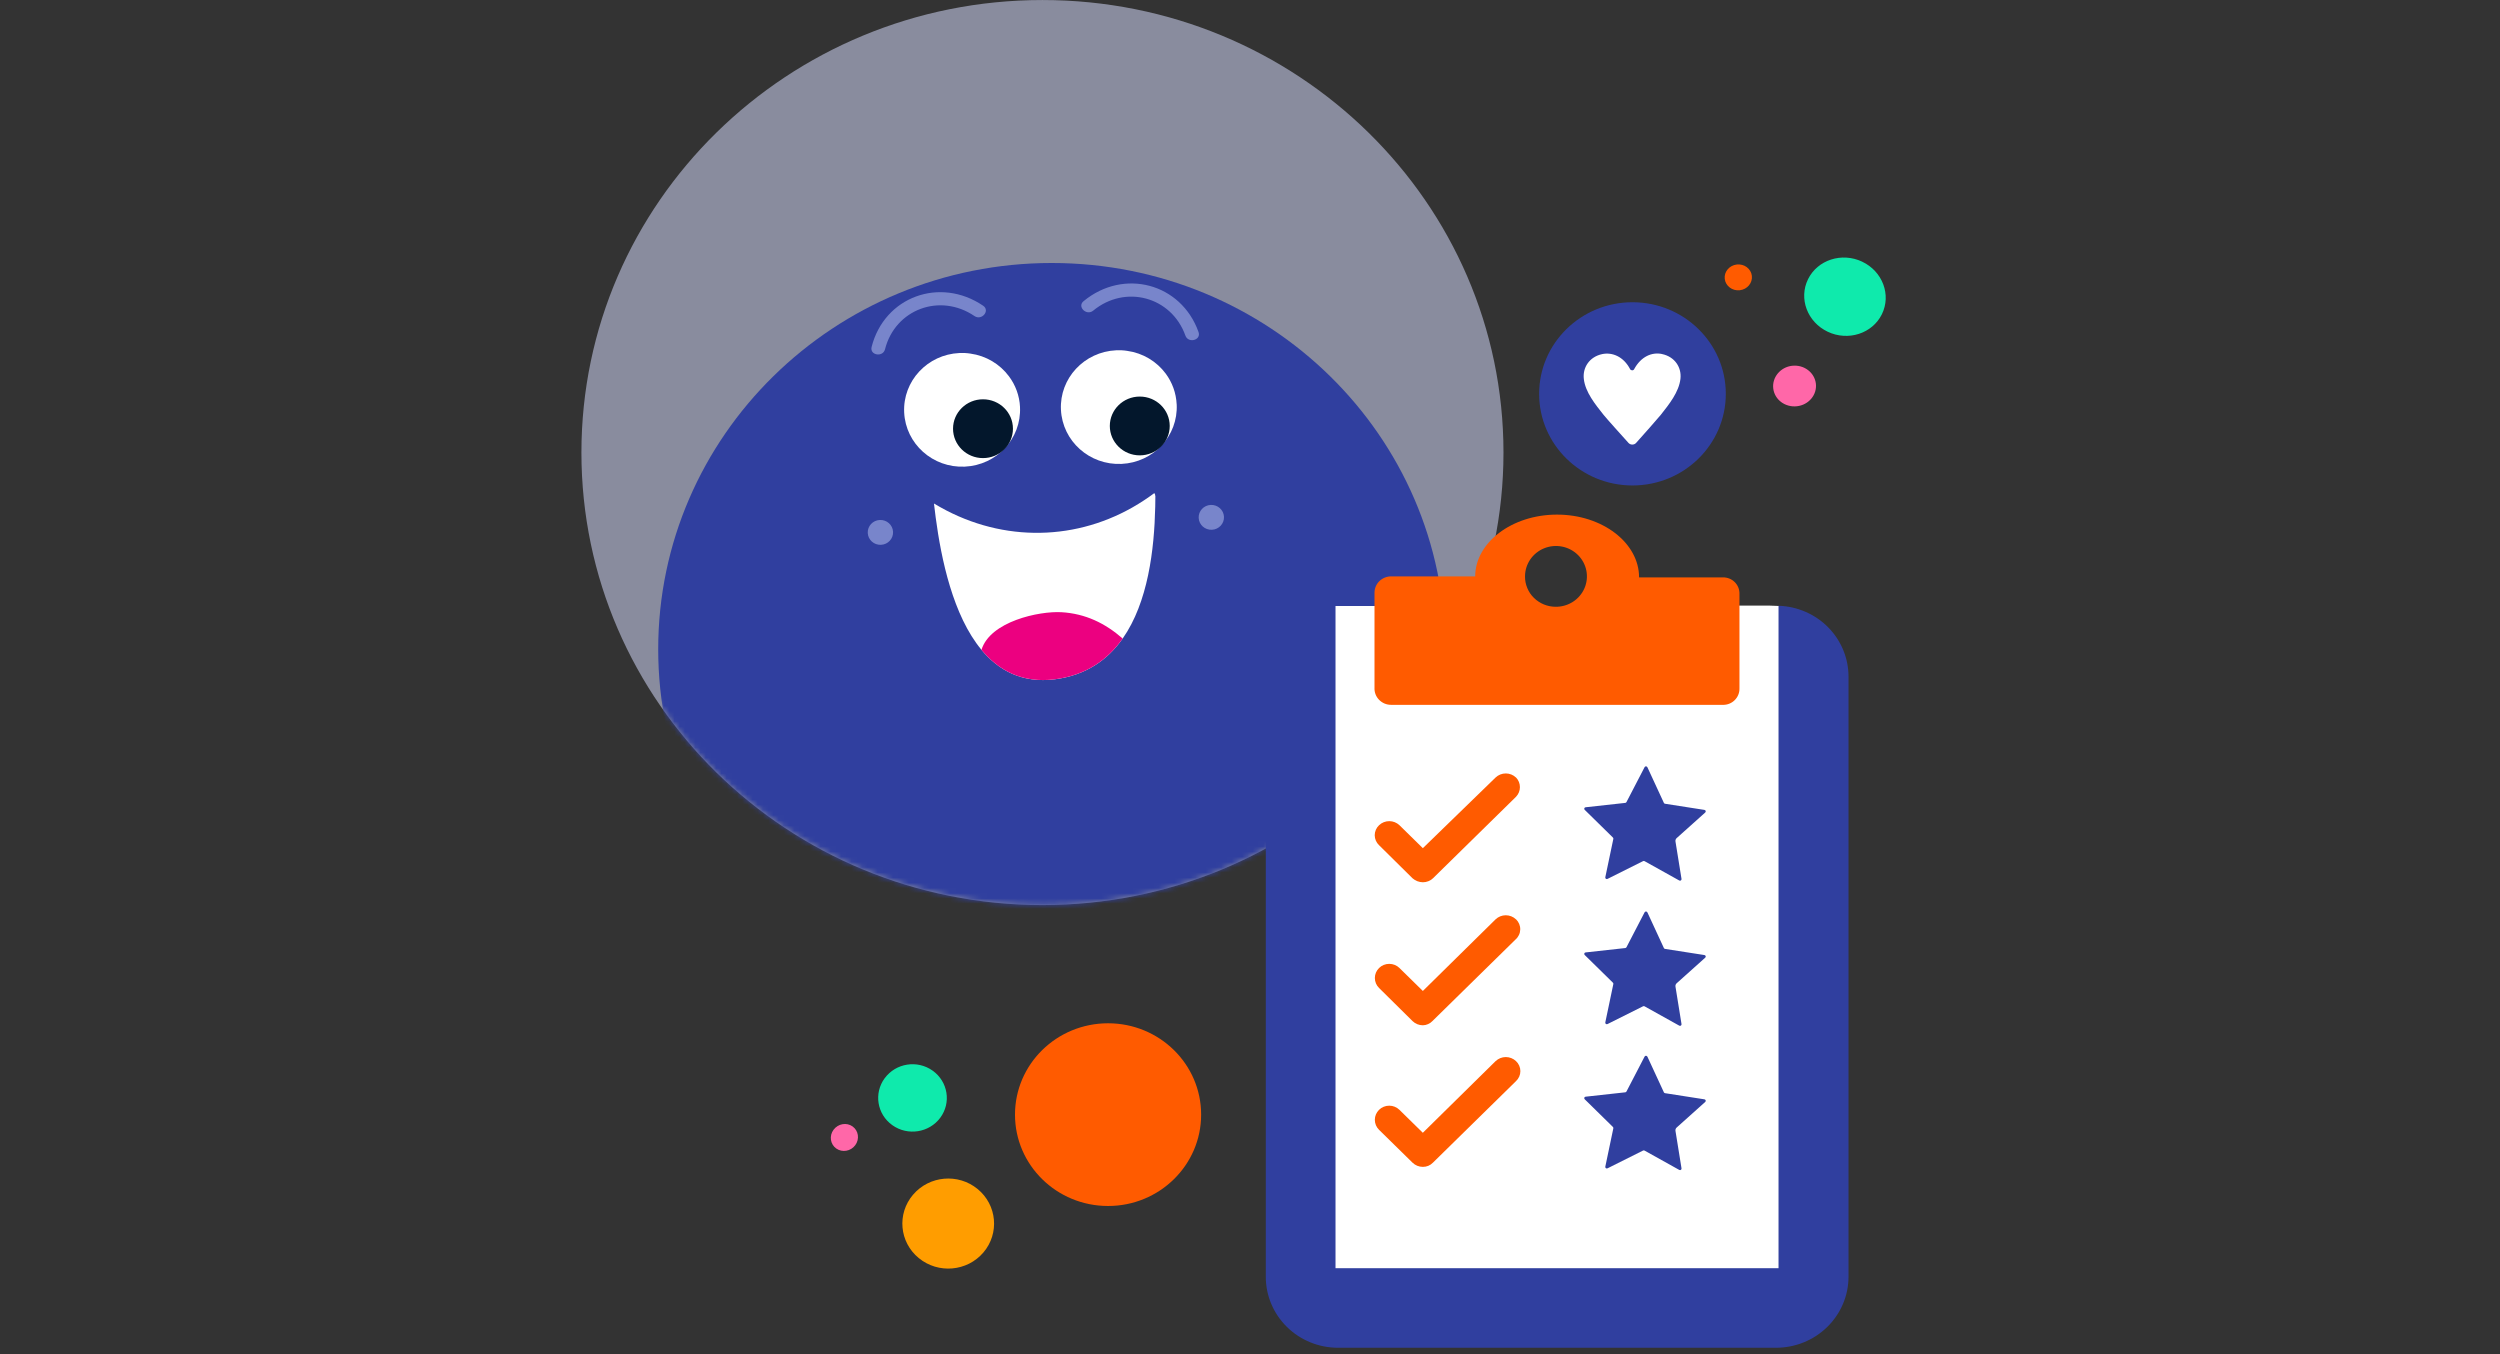
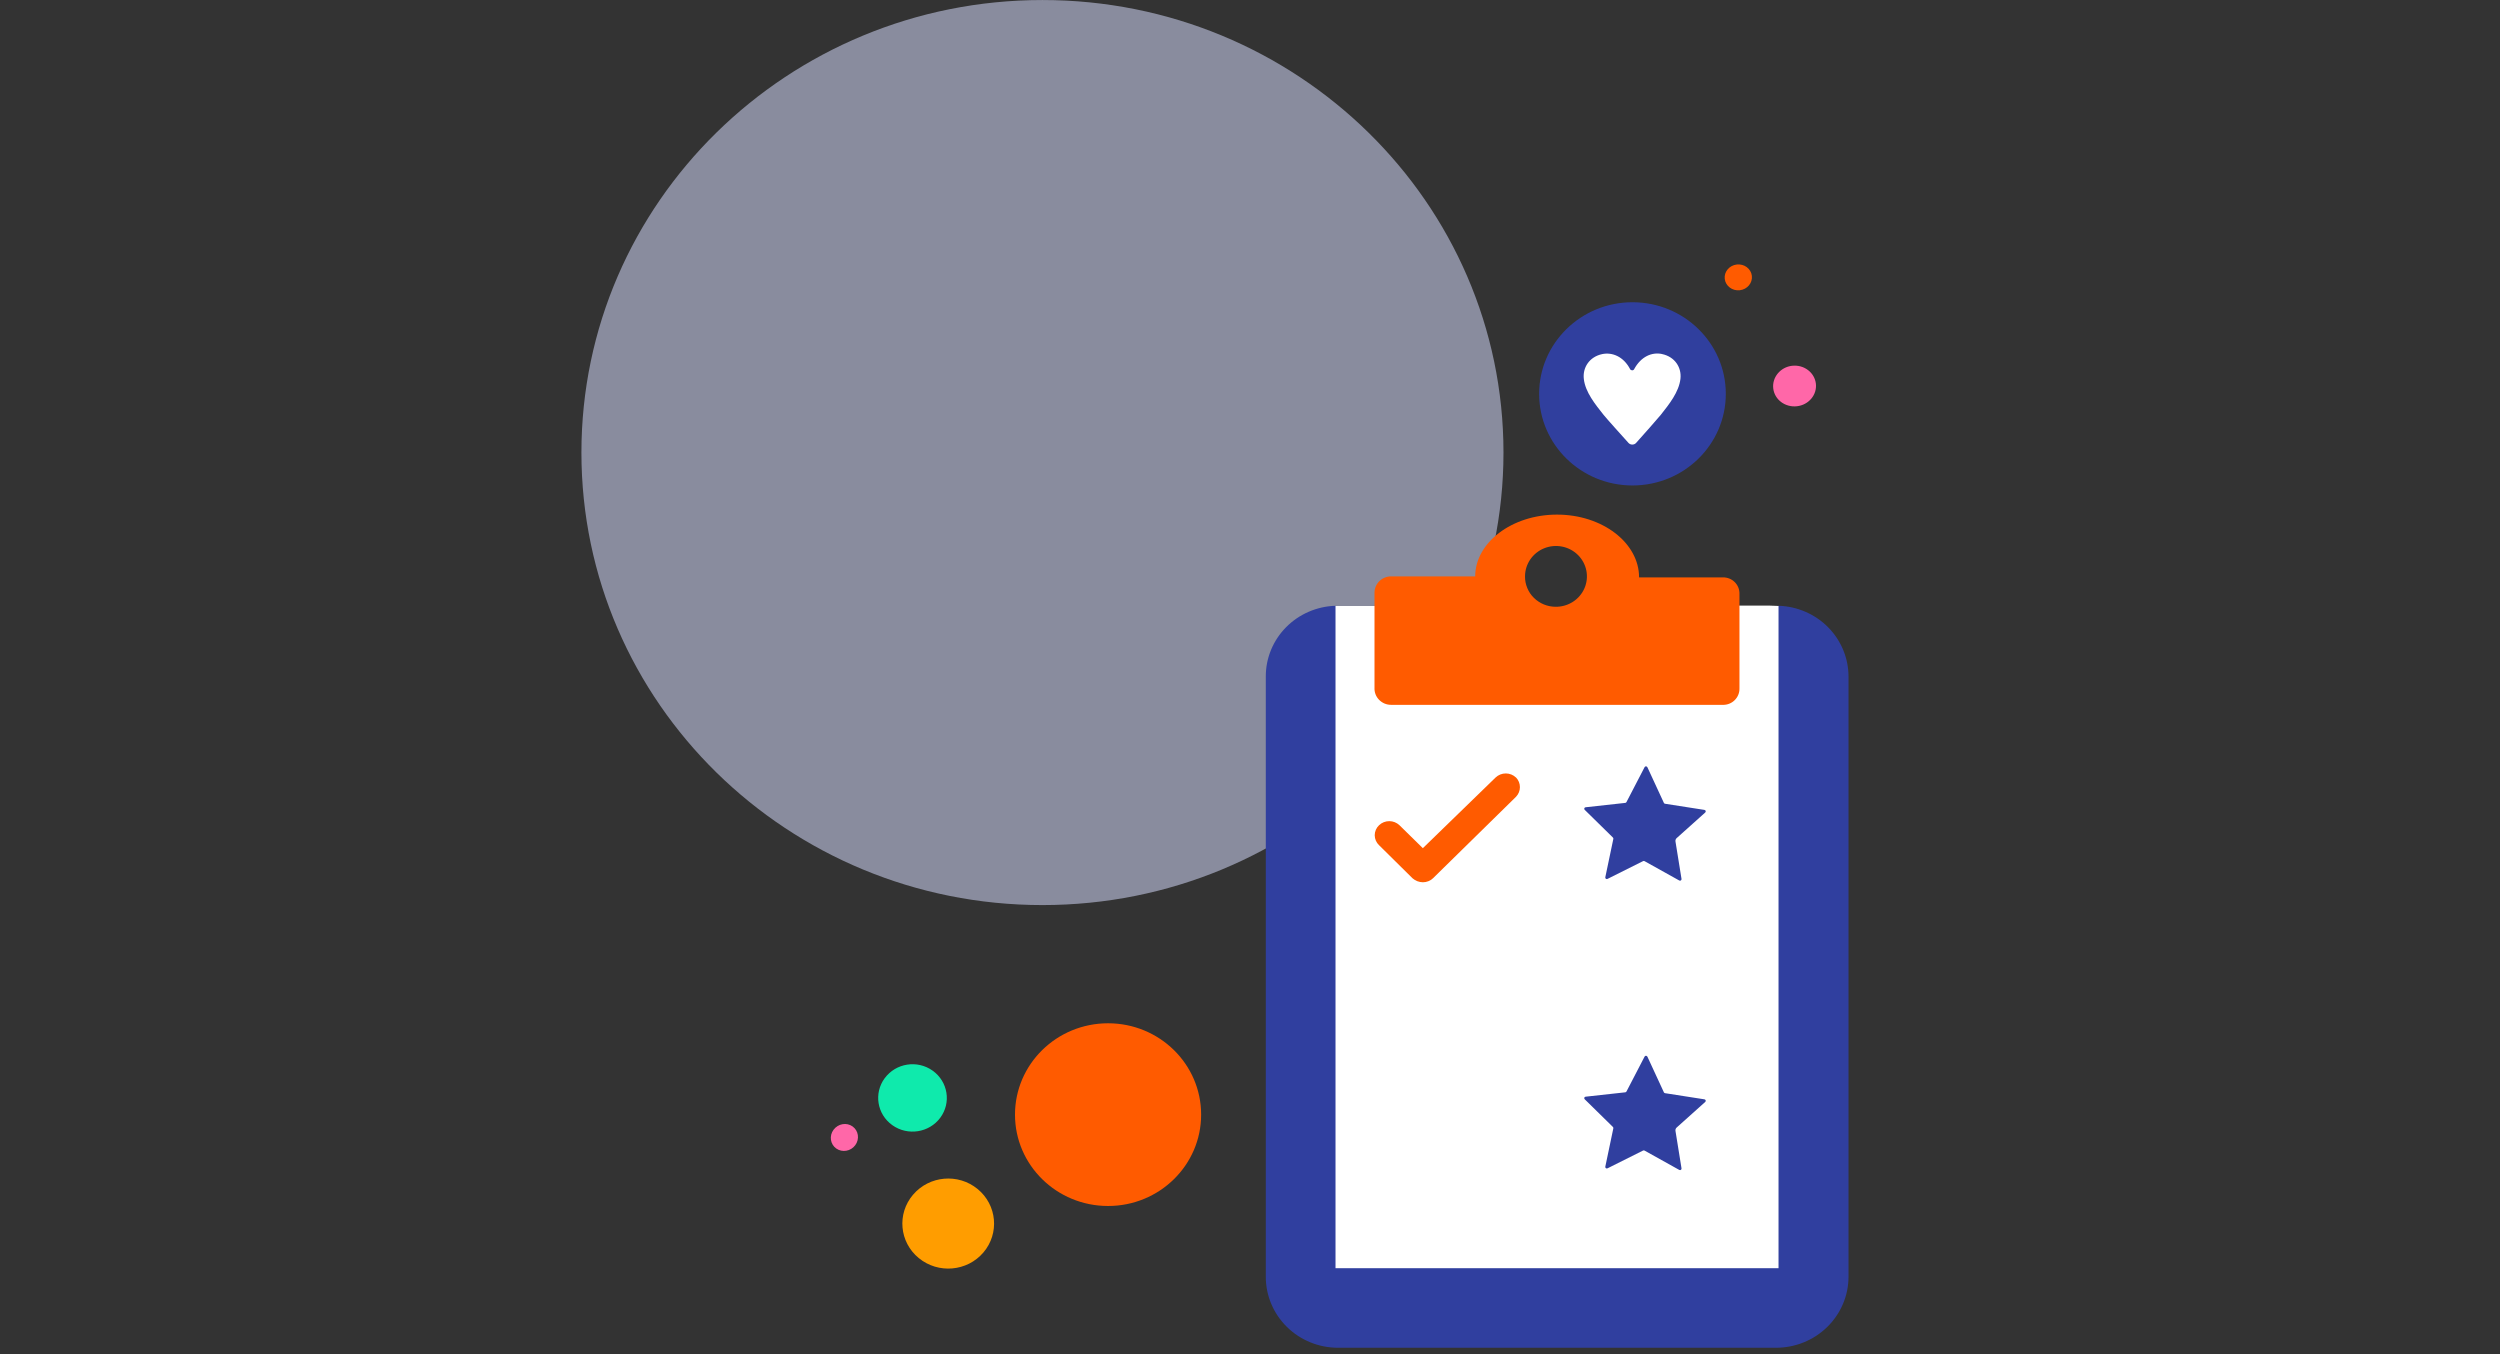
<svg xmlns="http://www.w3.org/2000/svg" viewBox="0 0 480 260" fill="none">
  <rect x="0" y="0" width="480" height="260" fill="#333333" stroke="none" />
  <path opacity="0.59" d="M200.151 173.775C249.037 173.775 288.668 134.875 288.668 86.89C288.668 38.905 249.037 0.005 200.151 0.005C151.264 0.005 111.633 38.905 111.633 86.89C111.633 134.875 151.264 173.775 200.151 173.775Z" fill="#C5CAE8" />
  <mask id="mask0_1104_4907" style="mask-type:luminance" maskUnits="userSpaceOnUse" x="111" y="0" width="178" height="174">
-     <path d="M200.151 173.775C249.037 173.775 288.668 134.875 288.668 86.89C288.668 38.905 249.037 0.005 200.151 0.005C151.264 0.005 111.633 38.905 111.633 86.89C111.633 134.875 151.264 173.775 200.151 173.775Z" fill="white" />
-   </mask>
+     </mask>
  <g mask="url(#mask0_1104_4907)">
    <path d="M201.934 198.825C243.663 198.825 277.492 165.62 277.492 124.66C277.492 83.7 243.663 50.495 201.934 50.495C160.204 50.495 126.375 83.7 126.375 124.66C126.375 165.62 160.204 198.825 201.934 198.825Z" fill="#303F9F" />
    <path d="M195.841 78.175C196.126 84.215 191.374 89.315 185.236 89.595C179.097 89.875 173.886 85.225 173.601 79.185C173.316 73.16 178.068 68.06 184.207 67.78C184.925 67.745 185.628 67.78 186.316 67.89C189.331 68.305 191.965 69.905 193.707 72.235C194.96 73.9 195.739 75.945 195.846 78.175H195.841Z" fill="white" />
    <path d="M225.926 77.65C226.211 83.69 221.473 88.79 215.335 89.07C209.197 89.35 203.986 84.7 203.701 78.66C203.415 72.635 208.168 67.535 214.306 67.255C215.025 67.22 215.727 67.255 216.415 67.365C219.431 67.78 222.085 69.395 223.822 71.74C225.054 73.405 225.819 75.435 225.92 77.645L225.926 77.65Z" fill="white" />
    <path d="M230.145 99.44C230.206 100.76 231.347 101.775 232.687 101.715C234.031 101.655 235.065 100.535 235.004 99.22C234.943 97.9 233.802 96.885 232.462 96.945C231.118 97.005 230.084 98.125 230.145 99.44Z" fill="#7885CB" />
    <path d="M168.926 99.835C170.27 99.775 171.406 100.795 171.467 102.11C171.529 103.43 170.489 104.545 169.15 104.605C167.805 104.665 166.669 103.645 166.608 102.33C166.547 101.01 167.586 99.895 168.926 99.835Z" fill="#7885CB" />
    <path d="M167.351 66.605C169.796 56.985 180.473 53.06 188.771 58.705C190.156 59.65 188.48 61.62 187.105 60.685C180.478 56.18 171.874 59.38 169.923 67.06C169.521 68.655 166.938 68.215 167.351 66.605Z" fill="#7885CB" />
    <path d="M227.596 64.435C224.932 56.97 216.058 54.56 209.889 59.645C208.611 60.7 206.751 58.89 208.045 57.825C215.778 51.45 226.781 54.39 230.117 63.75C230.678 65.315 228.151 65.985 227.596 64.435Z" fill="#7885CB" />
    <path d="M221.831 95.245C221.831 95.905 221.831 96.58 221.805 97.27C221.627 105.525 220.419 115.675 215.555 122.595C212.677 126.695 208.5 129.665 202.494 130.43C196.3 131.2 191.776 128.785 188.445 124.77C182.969 118.19 180.717 107.335 179.653 99.36C179.525 98.415 179.418 97.52 179.322 96.675C180.111 97.14 180.901 97.595 181.705 98.01C193.992 104.375 208.194 103.61 219.61 96.09C220.302 95.635 220.97 95.17 221.632 94.675C221.749 94.83 221.82 95.01 221.82 95.25L221.831 95.245Z" fill="white" />
    <path d="M215.554 122.595C212.676 126.695 208.499 129.665 202.493 130.43C196.299 131.2 191.776 128.785 188.444 124.77C190.1 119.32 199.513 117.29 203.823 117.545C208.367 117.815 212.172 119.64 215.549 122.595H215.554Z" fill="#EC0080" />
    <path d="M188.734 87.955C191.91 87.955 194.485 85.428 194.485 82.31C194.485 79.192 191.91 76.665 188.734 76.665C185.558 76.665 182.983 79.192 182.983 82.31C182.983 85.428 185.558 87.955 188.734 87.955Z" fill="#03172C" />
    <path d="M218.836 87.43C222.012 87.43 224.587 84.903 224.587 81.785C224.587 78.668 222.012 76.14 218.836 76.14C215.66 76.14 213.085 78.668 213.085 81.785C213.085 84.903 215.66 87.43 218.836 87.43Z" fill="#03172C" />
  </g>
  <path d="M160.046 216.91C160.912 215.74 162.542 215.455 163.693 216.275C164.844 217.095 165.073 218.71 164.208 219.88C163.342 221.05 161.706 221.33 160.555 220.51C159.404 219.69 159.175 218.08 160.041 216.91H160.046Z" fill="#FF67A8" />
  <path d="M169.877 207C172.017 204.11 176.128 203.465 179.072 205.57C182.016 207.67 182.673 211.715 180.534 214.605C178.394 217.495 174.273 218.13 171.324 216.03C168.38 213.93 167.733 209.89 169.872 207H169.877Z" fill="#0FEAAC" />
  <path d="M175.303 229.385C172.185 233.05 172.674 238.49 176.408 241.555C180.142 244.62 185.699 244.135 188.817 240.47C191.934 236.805 191.435 231.355 187.701 228.29C183.968 225.225 178.425 225.72 175.308 229.385H175.303Z" fill="#FF9D00" />
  <path d="M333.464 50.785C334.9 50.62 336.199 51.595 336.357 52.96C336.515 54.325 335.481 55.56 334.045 55.725C332.608 55.89 331.309 54.915 331.151 53.55C330.993 52.185 332.027 50.95 333.464 50.785Z" fill="#FF5B00" />
  <path d="M344.1 70.23C346.362 69.975 348.399 71.52 348.649 73.66C348.898 75.805 347.273 77.745 345.012 78C342.75 78.255 340.712 76.73 340.463 74.585C340.213 72.44 341.838 70.485 344.1 70.225V70.23Z" fill="#FF67A8" />
-   <path d="M357.538 50.245C361.455 52.1 363.152 56.61 361.323 60.33C359.499 64.045 354.843 65.55 350.926 63.695C347.009 61.84 345.313 57.33 347.141 53.61C348.965 49.895 353.621 48.39 357.538 50.24V50.245Z" fill="#0FEAAC" />
  <path d="M346.209 247.955H248.68V123.145L251.049 118.355L256.306 116.355L289.9 116.32L293.874 117.235H304.067L307.429 116.305L339.592 116.27L342.006 116.365L346.209 123.625V247.96V247.955Z" fill="white" />
  <path d="M341.477 116.31V243.495H256.419V116.31C252.827 116.42 249.425 117.9 246.924 120.43C244.422 122.96 243.027 126.35 243.032 129.875V245.15C243.032 248.76 244.494 252.225 247.097 254.78C249.7 257.335 253.225 258.77 256.903 258.77H341.044C344.717 258.755 348.242 257.32 350.84 254.77C353.438 252.22 354.905 248.765 354.915 245.155V129.88C354.905 126.35 353.499 122.96 350.993 120.43C348.487 117.9 345.074 116.42 341.482 116.31H341.477Z" fill="#303F9F" />
  <path d="M291.066 149.28C290.542 148.78 289.839 148.5 289.11 148.5C288.382 148.5 287.679 148.78 287.154 149.28L273.187 162.85L268.694 158.44C268.169 157.94 267.466 157.66 266.738 157.66C266.009 157.66 265.306 157.94 264.782 158.44C264.517 158.69 264.308 158.985 264.165 159.315C264.023 159.645 263.946 160 263.946 160.36C263.946 160.72 264.023 161.075 264.165 161.405C264.308 161.735 264.522 162.035 264.782 162.28L271.21 168.635C271.755 169.115 272.458 169.385 273.192 169.395C273.91 169.395 274.603 169.125 275.127 168.635L291.077 152.98C291.555 152.48 291.825 151.82 291.825 151.13C291.825 150.44 291.561 149.78 291.077 149.28H291.066Z" fill="#FF5B00" />
-   <path d="M291.066 176.51C290.542 176.01 289.839 175.73 289.11 175.73C288.382 175.73 287.679 176.01 287.154 176.51L273.187 190.265L268.694 185.855C268.439 185.605 268.133 185.4 267.797 185.265C267.461 185.13 267.099 185.06 266.738 185.06C266.376 185.06 266.014 185.13 265.678 185.265C265.342 185.4 265.036 185.6 264.782 185.855C264.527 186.11 264.323 186.405 264.181 186.735C264.043 187.065 263.972 187.42 263.972 187.775C263.972 188.13 264.043 188.485 264.181 188.815C264.318 189.145 264.522 189.445 264.782 189.695L271.21 196.05C271.735 196.565 272.448 196.855 273.192 196.855C273.538 196.845 273.879 196.77 274.19 196.63C274.506 196.49 274.791 196.295 275.026 196.045L290.975 180.39C291.255 180.15 291.479 179.85 291.637 179.52C291.795 179.19 291.876 178.83 291.886 178.465C291.897 178.1 291.825 177.735 291.688 177.4C291.545 177.06 291.336 176.755 291.071 176.5L291.066 176.51Z" fill="#FF5B00" />
-   <path d="M287.15 203.74L273.183 217.495L268.69 213.085C268.17 212.575 267.467 212.29 266.734 212.29C266 212.29 265.297 212.575 264.778 213.085C264.258 213.595 263.968 214.285 263.968 215.005C263.968 215.725 264.258 216.415 264.778 216.925L271.206 223.235C271.731 223.75 272.444 224.04 273.188 224.04C273.549 224.04 273.906 223.975 274.242 223.835C274.573 223.695 274.874 223.49 275.124 223.23L291.073 207.575C291.338 207.325 291.546 207.03 291.694 206.7C291.837 206.37 291.913 206.015 291.913 205.655C291.913 205.295 291.837 204.94 291.694 204.61C291.551 204.28 291.338 203.98 291.073 203.735C290.548 203.235 289.845 202.955 289.117 202.955C288.388 202.955 287.685 203.235 287.161 203.735L287.15 203.74Z" fill="#FF5B00" />
  <path d="M267.094 135.335H330.794C331.216 135.34 331.634 135.265 332.021 135.11C332.414 134.955 332.765 134.725 333.06 134.43C333.356 134.14 333.59 133.79 333.748 133.405C333.906 133.02 333.982 132.615 333.977 132.2V113.985C333.982 113.57 333.906 113.16 333.748 112.78C333.59 112.395 333.356 112.05 333.06 111.755C332.765 111.46 332.408 111.23 332.021 111.08C331.629 110.925 331.211 110.85 330.794 110.855H314.702C314.702 104.215 307.647 98.805 298.946 98.805C290.246 98.805 283.237 104.215 283.237 110.665H267.094C266.248 110.665 265.438 110.995 264.837 111.58C264.241 112.165 263.905 112.965 263.905 113.795V132.01C263.88 132.435 263.941 132.865 264.088 133.265C264.236 133.665 264.465 134.035 264.766 134.345C265.066 134.655 265.428 134.905 265.825 135.075C266.228 135.245 266.656 135.33 267.094 135.33V135.335ZM292.803 110.665C292.803 109.51 293.154 108.38 293.806 107.42C294.464 106.46 295.391 105.71 296.481 105.27C297.571 104.83 298.768 104.715 299.924 104.945C301.081 105.175 302.135 105.735 302.965 106.555C303.796 107.375 304.356 108.42 304.58 109.555C304.804 110.69 304.682 111.865 304.224 112.93C303.765 113.995 302.996 114.905 302.013 115.54C301.03 116.175 299.873 116.51 298.697 116.5C297.917 116.5 297.148 116.35 296.43 116.055C295.712 115.76 295.06 115.33 294.509 114.79C293.959 114.25 293.526 113.605 293.236 112.895C292.941 112.185 292.793 111.43 292.803 110.665Z" fill="#FF5B00" />
  <path d="M316.296 147.3L319.465 154.155C319.506 154.245 319.587 154.305 319.684 154.32L327.253 155.5C327.498 155.54 327.59 155.835 327.406 156L321.92 160.915C321.737 161.08 321.65 161.32 321.691 161.56L322.852 168.76C322.893 169 322.633 169.175 322.419 169.055L315.751 165.34C315.665 165.29 315.563 165.29 315.471 165.335L308.64 168.75C308.421 168.86 308.171 168.67 308.217 168.435L309.761 161.065C309.781 160.97 309.751 160.87 309.679 160.805L304.259 155.485C304.086 155.315 304.188 155.02 304.433 154.995L312.053 154.155C312.15 154.145 312.236 154.085 312.282 154L315.761 147.295C315.874 147.08 316.189 147.085 316.291 147.305L316.296 147.3Z" fill="#303F9F" />
-   <path d="M316.296 175.17L319.465 182.025C319.506 182.115 319.587 182.175 319.684 182.19L327.253 183.37C327.498 183.41 327.59 183.705 327.406 183.87L321.92 188.785C321.737 188.95 321.65 189.19 321.691 189.43L322.852 196.63C322.893 196.87 322.633 197.045 322.419 196.925L315.751 193.21C315.665 193.16 315.563 193.16 315.471 193.205L308.64 196.62C308.421 196.73 308.171 196.54 308.217 196.305L309.761 188.935C309.781 188.84 309.751 188.74 309.679 188.675L304.259 183.355C304.086 183.185 304.188 182.89 304.433 182.865L312.053 182.025C312.15 182.015 312.236 181.955 312.282 181.87L315.761 175.165C315.874 174.95 316.189 174.955 316.291 175.175L316.296 175.17Z" fill="#303F9F" />
  <path d="M316.296 202.87L319.465 209.725C319.506 209.815 319.587 209.875 319.684 209.89L327.253 211.07C327.498 211.11 327.59 211.405 327.406 211.57L321.92 216.485C321.737 216.65 321.65 216.89 321.691 217.13L322.852 224.33C322.893 224.57 322.633 224.745 322.419 224.625L315.751 220.91C315.665 220.86 315.563 220.86 315.471 220.905L308.64 224.32C308.421 224.43 308.171 224.24 308.217 224.005L309.761 216.635C309.781 216.54 309.751 216.44 309.679 216.375L304.259 211.055C304.086 210.885 304.188 210.59 304.433 210.565L312.053 209.725C312.15 209.715 312.236 209.655 312.282 209.57L315.761 202.865C315.874 202.65 316.189 202.655 316.291 202.875L316.296 202.87Z" fill="#303F9F" />
  <path d="M212.748 231.55C222.617 231.55 230.618 223.697 230.618 214.01C230.618 204.323 222.617 196.47 212.748 196.47C202.879 196.47 194.879 204.323 194.879 214.01C194.879 223.697 202.879 231.55 212.748 231.55Z" fill="#FF5B00" />
  <path d="M313.435 93.21C323.332 93.21 331.355 85.335 331.355 75.62C331.355 65.905 323.332 58.03 313.435 58.03C303.537 58.03 295.514 65.905 295.514 75.62C295.514 85.335 303.537 93.21 313.435 93.21Z" fill="#303F9E" />
  <path d="M319.098 67.97C317.188 67.56 315.074 68.44 313.754 70.885C313.612 71.185 313.148 71.17 312.985 70.885C311.712 68.44 309.542 67.59 307.626 67.985C305.166 68.51 303.831 70.57 304.096 72.775C304.387 75.305 306.297 77.65 307.891 79.655C308.543 80.465 311.324 83.55 312.669 85.04C313.046 85.465 313.754 85.465 314.131 85.04C315.461 83.55 318.227 80.45 318.879 79.64C320.473 77.62 322.353 75.275 322.643 72.75C322.903 70.545 321.558 68.485 319.098 67.975V67.97Z" fill="white" />
</svg>